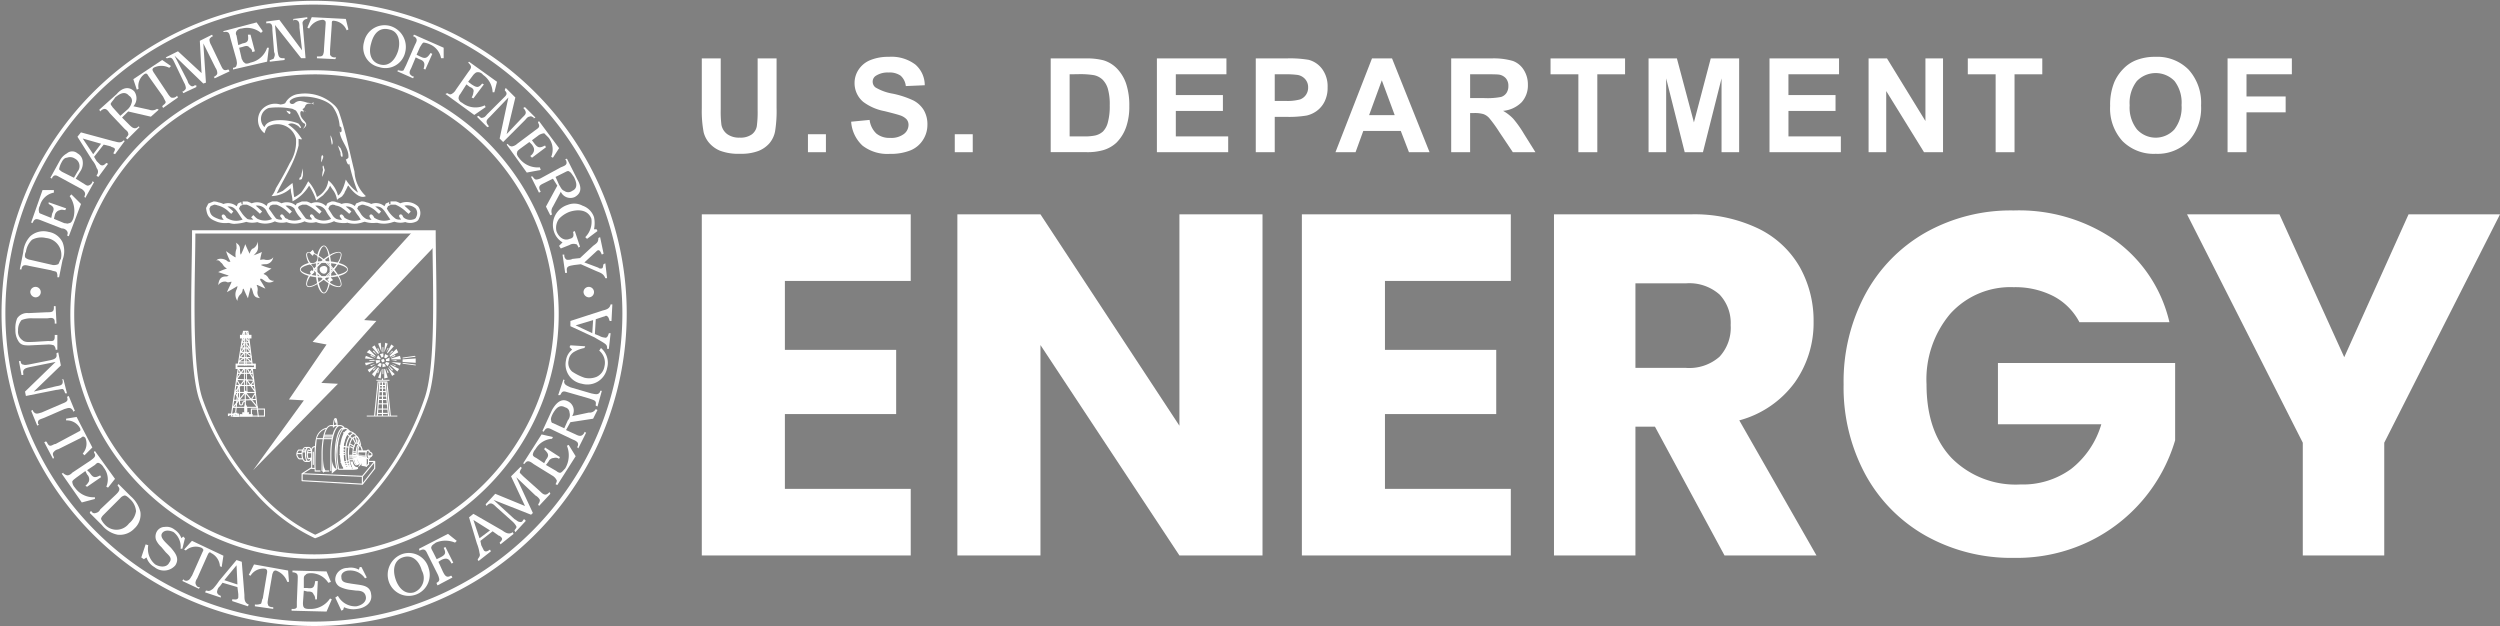
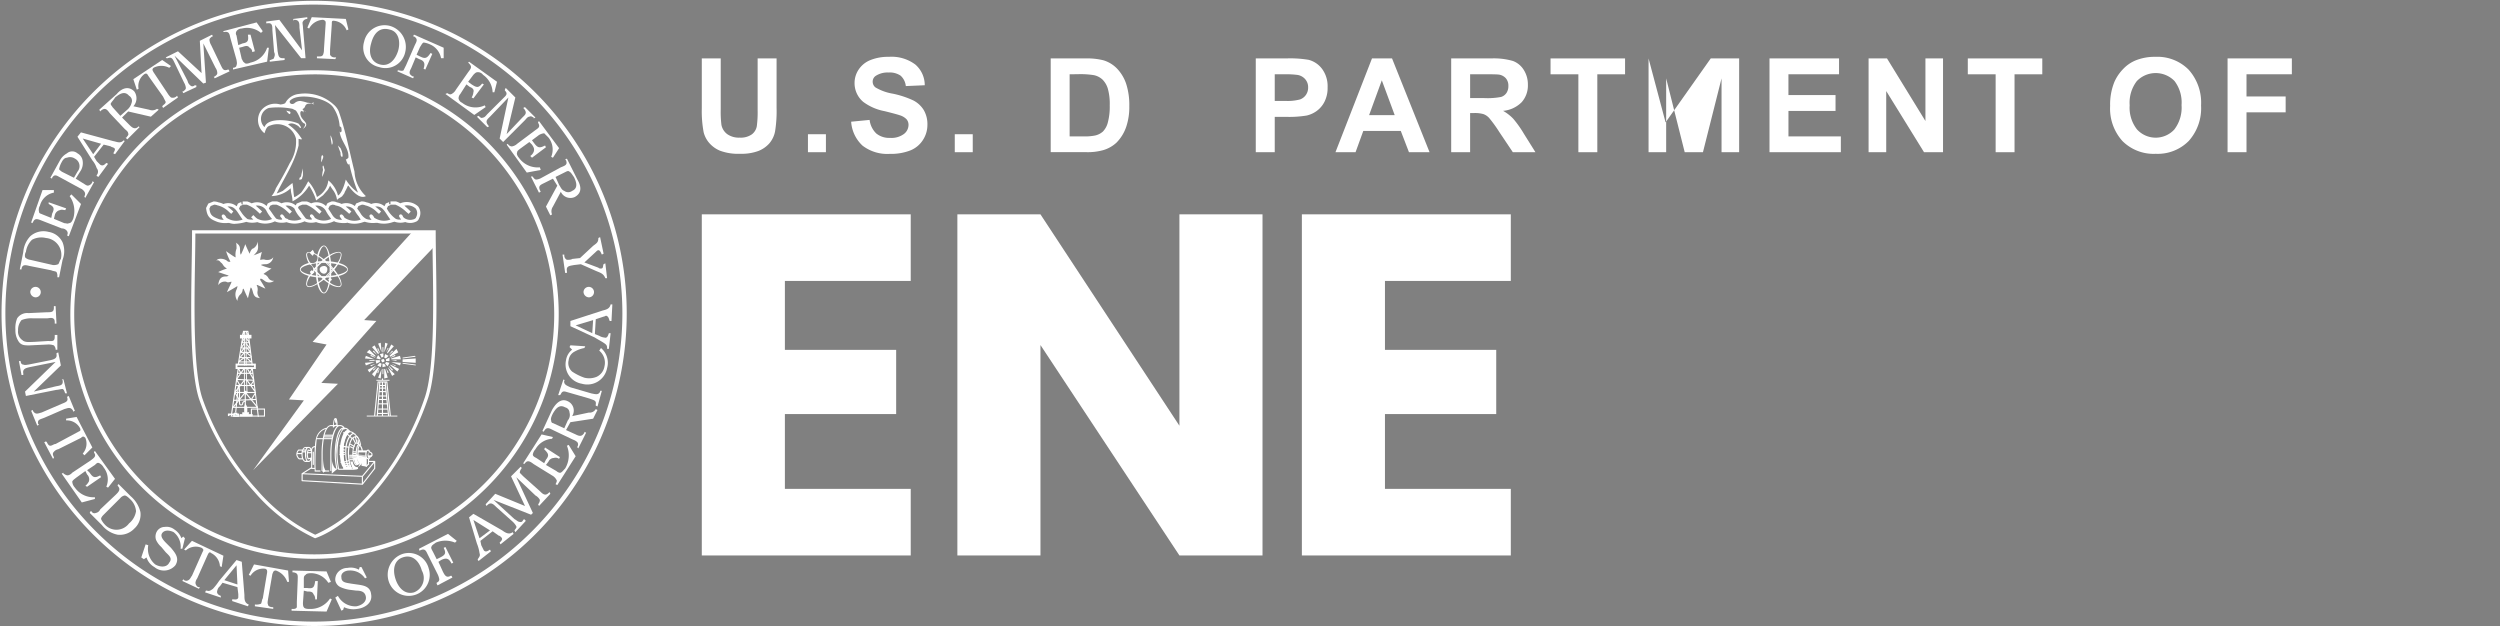
<svg xmlns="http://www.w3.org/2000/svg" id="US_department_of_energy_logo" width="268.819" height="67.32" viewBox="0 0 268.819 67.32">
  <rect x="0" y="0" width="268.819" height="67.32" fill="#808080" stroke="none" />
  <defs>
    <clipPath id="clip-path">
      <rect id="Rectangle_2109" data-name="Rectangle 2109" width="67.408" height="67.32" fill="none" />
    </clipPath>
    <clipPath id="clip-path-4">
-       <rect id="Rectangle_2117" data-name="Rectangle 2117" width="193.358" height="37.357" fill="none" />
-     </clipPath>
+       </clipPath>
    <clipPath id="clip-path-5">
      <rect id="Rectangle_2120" data-name="Rectangle 2120" width="170.976" height="10.434" fill="none" />
    </clipPath>
  </defs>
  <g id="Group_20792" data-name="Group 20792" transform="translate(0)">
    <g id="Group_20787" data-name="Group 20787">
      <g id="Group_20786" data-name="Group 20786" clip-path="url(#clip-path)">
        <path id="Path_36739" data-name="Path 36739" d="M671.824,1076.346c.094,0,.188,0,.188.094s-.094.094-.188.094a.094.094,0,1,1,0-.188" transform="translate(-645.45 -1034.237)" fill="#1a3b73" fill-rule="evenodd" />
        <path id="Path_36740" data-name="Path 36740" d="M668.866,1074.1l-.2-.2.2-.2.394.2Z" transform="translate(-642.509 -1031.705)" fill="#fff" />
        <path id="Path_36741" data-name="Path 36741" d="M661.031,1111.247v-.188h-.376v-.187h-.188v-.563l-.188-.375-.094.375v.563H660v.187h-.282v.188Z" transform="translate(-633.905 -1066.509)" fill="#fff" fill-rule="evenodd" />
        <path id="Path_36742" data-name="Path 36742" d="M660.2,1110.449h-1.316a.034.034,0,0,1-.034-.034v-.188a.034.034,0,0,1,.034-.034h.248v-.153a.034.034,0,0,1,.034-.034h.154v-.529a.033.033,0,0,1,0-.008l.094-.376a.034.034,0,0,1,.063-.007l.188.376a.033.033,0,0,1,0,.015v.529h.154a.034.034,0,0,1,.034.034v.153h.342a.034.034,0,0,1,.034.034v.188a.034.034,0,0,1-.034.034m-1.282-.068h1.248v-.12h-.342a.034.034,0,0,1-.034-.034v-.153h-.154a.034.034,0,0,1-.034-.034v-.556l-.144-.287-.071.283v.559a.034.034,0,0,1-.034.034H659.2v.153a.034.034,0,0,1-.034.034h-.248Z" transform="translate(-633.074 -1065.677)" fill="#fff" />
        <path id="Path_36743" data-name="Path 36743" d="M643,1136.416v-.094h.188v.094h.188v.188h-.47v-.188Z" transform="translate(-617.754 -1091.866)" fill="#005944" fill-rule="evenodd" />
        <path id="Path_36744" data-name="Path 36744" d="M641.381,1134.609h-.639v-.358h.094v-.094h.357v.094h.188Zm-.47-.169h.3v-.019h-.188v-.094h-.019v.094h-.094Z" transform="translate(-615.674 -1089.787)" fill="#fff" />
        <path id="Path_36745" data-name="Path 36745" d="M902.336,764.694a.188.188,0,0,1,.376,0,.235.235,0,0,1-.376,0" transform="translate(-867.034 -734.597)" fill="#fff" fill-rule="evenodd" />
-         <path id="Path_36746" data-name="Path 36746" d="M899.011,761.943l-.331-.165.331-.331.331.331Zm-.045-.212.045.022.045-.022-.045-.045Z" transform="translate(-863.521 -731.657)" fill="#fff" />
        <path id="Path_36747" data-name="Path 36747" d="M881.1,733.987c.188,0,.282-.188.282-.375a.249.249,0,0,0-.282-.282c-.188,0-.376.094-.376.282a.4.4,0,0,0,.376.375" transform="translate(-846.267 -704.64)" fill="#fff" fill-rule="evenodd" />
        <path id="Path_36748" data-name="Path 36748" d="M879.02,731.992a.492.492,0,0,1-.461-.46c0-.24.232-.366.461-.366a.33.33,0,0,1,.366.366c0,.229-.126.46-.366.46m0-.657c-.14,0-.291.062-.291.2a.319.319,0,0,0,.291.29c.135,0,.2-.151.2-.29s-.055-.2-.2-.2" transform="translate(-844.188 -702.561)" fill="#fff" />
        <path id="Path_36749" data-name="Path 36749" d="M854.293,745.409c0-.094,0-.094.094-.094s.188,0,.188.094a.2.2,0,0,1-.188.188c-.094,0-.094-.094-.094-.188" transform="translate(-820.871 -716.157)" fill="#fff" fill-rule="evenodd" />
        <path id="Path_36750" data-name="Path 36750" d="M851.832,743.208l-.174-.347.18-.18.348.174Zm.032-.314.014.028.022-.022-.028-.014Z" transform="translate(-818.339 -713.625)" fill="#fff" />
        <path id="Path_36751" data-name="Path 36751" d="M854.293,690.339a.2.2,0,0,1,.188-.188c.094,0,.094.094.094.188s0,.188-.094.188a.2.2,0,0,1-.188-.187" transform="translate(-820.871 -663.151)" fill="#fff" fill-rule="evenodd" />
        <path id="Path_36752" data-name="Path 36752" d="M851.559,687.161l-.331-.33.331-.331.165.331Zm-.091-.33.045.045.022-.045-.022-.045Z" transform="translate(-817.926 -659.643)" fill="#fff" />
        <path id="Path_36753" data-name="Path 36753" d="M614.891,84.068l1.41-.094v.47l-1.41-.094Zm0-.094,1.41-.187-.093-.094-1.316.187Zm0,.564,1.41.187v-.094l-1.41-.187Zm-2.255-.657-.188-.375.376-.094v.375Zm.281.657.188.282-.376.094v-.375Zm.188-.469.376-.188v.375h-.376Zm-.658.093h-.47l.094.376.376-.188Zm.47-.282.094-.375.375.188-.282.281Zm-.47.188-.376-.094.188-.375.282.375Zm.658.281.376.094-.188.375-.282-.282Zm-.47.188-.094.375-.376-.188.282-.281Zm0-.282c-.094-.094,0-.187.094-.187.094-.094.188,0,.188.093.094.094,0,.187-.093.187-.094.095-.188,0-.188-.094m1.034-.375.47-.187-.094-.094-.47.281Zm-1.034-.562-.376-.939.282-.094Zm.188-.564h-.094v.564h.094Zm.093.564.094-1.032.282.094Zm.47.281.471-.375-.094-.094Zm.094.094.752-.751.188.376-.846.469Zm-.376-.375.282-.47h-.094Zm.094.094.47-.939.282.188-.658.751Zm-.752-.094-.188-.47-.094.094.282.469Zm-.564,1.032-.94.375-.094-.281Zm0-.188h-.563v.094h.563Zm0-.093-1.034-.094.094-.281Zm.282-.47-.376-.469-.094.094Zm.094-.094-.658-.751.282-.188.469.845Zm-.282.375-.469-.281-.094.094.47.187Zm0-.094-.94-.469.283-.282.658.657Zm0,.751-.564.187.094.094Zm1.034.563.282.938-.376.094V85.1Zm-.282.563h.094V85.1h-.094Zm-.094-.563-.094,1.032-.282-.094Zm-.47-.282-.47.375.094.094Zm-.094-.094-.751.751-.188-.281Zm.376.282-.282.469.094.094Zm-.094,0-.469.939-.282-.281.658-.751Zm.753,0,.188.564.094-.094Zm.564-1.032.939-.281.094.375H613.67Zm0,.188.563.094v-.094Zm0,.188,1.033.094-.094.281Zm-.282.47.376.469.094-.094-.376-.375Zm-.094.094.752.751-.282.188Zm.376-.375.47.282v-.094Zm-.094.094.94.47-.188.281-.752-.657Zm4.7-12.67-7.518,7.884,1.316.094-5.92,6.663,1.785.094-9.116,9.291,5.451-7.508-1.6-.094,4.041-5.913-1.5-.282,10.713-11.825h2.35Zm-19.829.751c.094-.375.282-.563.376-.563a.911.911,0,0,0,.47-.751c.094.563.094.845-.094,1.126-.376.469-.376.375-.376.375a8.028,8.028,0,0,0,.94-.375,6.762,6.762,0,0,0-.188.844c.188,0,.282-.094.564,0,.658.094.846-.281.846-.281a.884.884,0,0,1-.752.751c-.564,0-.564.094-.564.094a6.334,6.334,0,0,0,1.128.375c-.47.281-.846.563-.846.563,0,.094.188,0,.47.376a.63.63,0,0,0,.658.375.822.822,0,0,1-1.033,0c-.47-.375-.47-.188-.47-.094.47.751.564.939.564.939-.658-.281-.94-.469-.94-.375a1.032,1.032,0,0,1,.094.657.787.787,0,0,0,.282.751c-.282-.094-.563,0-.752-.563-.188-.751-.282-.563-.282-.563l-.282,1.126c-.282-.563-.47-1.032-.47-1.032-.188.094,0,.188-.282.563a1.013,1.013,0,0,0-.376.751,1.215,1.215,0,0,1-.094-1.22.935.935,0,0,0,.094-.375c-.282.188-1.128.657-1.128.657.282-.657.564-1.126.47-1.126-.376.094-.376.094-.564,0a.85.85,0,0,0-.846.375c.094-.751.376-.938.846-.938a.412.412,0,0,0,.282-.094l-1.128-.375a5.122,5.122,0,0,1,.94-.376c-.47-.281-.376-.469-.658-.657-.282-.375-.47-.188-.47-.188.094-.281.752-.281,1.127,0a.333.333,0,0,0,.376.094,6.285,6.285,0,0,1-.47-1.126s1.034.751,1.034.657a1.864,1.864,0,0,1,.095-.938c0-.751-.095-.657-.095-.657.376.282.47.375.47.845s.094.469.094.469a9.718,9.718,0,0,0,.47-1.126c.187.47.469,1.033.469,1.033m10.619-24.118-.188.094a1.63,1.63,0,0,0-1.409-1.032c-.188,0-.188.094-.188.375l-.188,2.721v.563a.516.516,0,0,0,.47.282h.188l-.094.188-1.974-.094V51.5h.188c.188,0,.376,0,.47-.188a1.388,1.388,0,0,0,.094-.563l.188-2.815c0-.188,0-.281-.282-.375a1.787,1.787,0,0,0-1.5.938l-.188-.094.47-1.126,3.666.188Zm6.109,2.44a2.172,2.172,0,0,1-2.82,1.6,2.138,2.138,0,0,1-1.6-2.721,2.25,2.25,0,0,1,2.819-1.689,2.349,2.349,0,0,1,1.6,2.815m-3.665-.938c-.282.938-.094,1.971.939,2.252s1.692-.563,1.974-1.5c.281-1.032,0-2.064-.94-2.252-1.034-.282-1.692.375-1.973,1.5" transform="translate(-571.602 -45.43)" fill="#fff" fill-rule="evenodd" />
        <path id="Path_36754" data-name="Path 36754" d="M1097.105,97.789h-.281a2.012,2.012,0,0,0-1.222-1.5,2.39,2.39,0,0,0-.658-.188c-.188.094-.282.376-.376.469l-.376.845.376.188c.564.281.752.188,1.127-.375l.188.094-.752,1.689-.188-.094c.188-.563.094-.844-.47-1.032l-.376-.188-.469,1.126c-.188.375-.376.657.188.938h.094l-.094.188-1.692-.751.094-.188V99.1c.188,0,.376.094.564,0l.282-.563.94-2.158c.187-.376.375-.657-.094-.938h-.094l.094-.188,3.195,1.408Zm5.45,3.66h-.187a2.4,2.4,0,0,0-1.034-1.877.672.672,0,0,0-.564-.282c-.188,0-.281.094-.469.282l-.564.751.376.282c.564.375.753.375,1.128-.094l.188.094-1.127,1.5-.188-.094a1.327,1.327,0,0,0,.188-.563c.094-.282-.094-.469-.376-.563l-.376-.281-.658,1.032a.719.719,0,0,0-.188.469.623.623,0,0,0,.376.469,2.316,2.316,0,0,0,2.444.282l.094.188-1.222.845-3.1-2.252.188-.094c.188.094.282.188.47.094a1.131,1.131,0,0,0,.469-.469l1.316-1.877c.282-.376.47-.563.094-.938l-.094-.094.094-.094,3.007,2.158Zm-.469,2.628c-.282.282-.563.469-.188.938l.094.094-.188.094-1.127-1.126.188-.094c.187.188.282.282.47.188.188,0,.376-.282.47-.376l1.692-1.689c.281-.282.563-.469.188-.844v-.094l.093-.188,1.034,1.032-.94,3.941,1.691-1.783c.282-.281.564-.469.188-.939l-.094-.094.188-.094,1.128,1.126-.188.094v-.094c-.188-.094-.282-.187-.469-.094-.188,0-.376.282-.47.376L1103.5,106.8l-.376-.375.94-4.411Zm6.767,4.411-.188-.094a2.053,2.053,0,0,0-.282-2.064l-.47-.469a1.34,1.34,0,0,0-.563.188l-.752.563.282.375c.375.469.563.469,1.128.188l.094.188-1.5,1.126-.188-.188a.936.936,0,0,0,.376-.469c.094-.282,0-.469-.188-.751l-.282-.281-1.034.751c-.094.094-.282.188-.282.376-.094.188.094.469.188.563a2.482,2.482,0,0,0,2.255,1.032l.094.281-1.5.282-2.162-3,.094-.094.094.094a.489.489,0,0,0,.376.188,1.075,1.075,0,0,0,.564-.282l1.879-1.408c.375-.282.658-.375.375-.844v-.094l.094-.094,2.162,2.909Zm0,5.256a.882.882,0,0,0-.094.845l-.187.094-.47-.938,1.222-2.252-.47-.751-.94.469c-.375.188-.658.281-.47.751l.094.188-.188.094-.846-1.689.094-.094.094.094c.094.094.188.282.376.282a1.341,1.341,0,0,0,.563-.188l2.068-1.126c.469-.188.751-.282.563-.751l-.094-.094.188-.094,1.128,2.252c.376.657.564,1.408-.282,1.877a1.132,1.132,0,0,1-1.5-.563Zm.658-2.347c.188.282.281.563.564.657a.7.7,0,0,0,.845,0c.658-.282.471-.938.188-1.5-.094-.093-.282-.469-.47-.563-.094-.094-.188-.094-.376,0l-1.128.563Z" transform="translate(-1049.398 -91.529)" fill="#fff" fill-rule="evenodd" />
-         <path id="Path_36755" data-name="Path 36755" d="M1523.07,563.454l-.188-.187a2.321,2.321,0,0,0,.658-1.971c-.376-1.032-1.5-1.032-2.349-.751a2.978,2.978,0,0,0-1.128.751,1.626,1.626,0,0,0-.282,1.314c.188.563.752,1.126,1.41.844.469-.093.469-.375.376-.75l.188-.094.564,1.689-.187.094V564.3c-.094-.094-.094-.282-.283-.282a.826.826,0,0,0-.658.094l-.94.375-.188-.282.376-.375a2.077,2.077,0,0,1-.94-1.22,2.257,2.257,0,0,1,1.5-2.815,1.889,1.889,0,0,1,1.6.094,1.968,1.968,0,0,1,1.221,1.22,3.086,3.086,0,0,1,0,1.314h.282l.094.188Z" transform="translate(-1459.95 -537.768)" fill="#fff" fill-rule="evenodd" />
        <path id="Path_36756" data-name="Path 36756" d="M113.95,186.853c-.47.094-.846.094-.752.657v.188h-.188l-.282-1.971h.188v.094a.516.516,0,0,0,.282.469c.188,0,.47,0,.563-.094l.846-.094,1.41-1.314c.376-.282.564-.375.564-.845l.187-.094.376,1.783-.188.094c-.094-.188-.188-.469-.375-.469-.094,0-.188.094-.282.188l-1.221,1.126,1.5.563a.345.345,0,0,0,.282.094c.282,0,.188-.281.282-.469l.188-.094.188,1.6h-.188c-.188-.469-.47-.563-.94-.751l-1.692-.751Zm-55.541,1.314v-.094a.845.845,0,0,0-.094-.469c-.094-.094-.376-.094-.564-.188l-2.349-.469c-.376-.094-.752-.188-.846.281v.094h-.188l.375-1.877a2.8,2.8,0,0,1,.752-1.689,2.136,2.136,0,0,1,1.974-.469,2.011,2.011,0,0,1,1.5,1.126,2.587,2.587,0,0,1,0,1.877l-.376,1.877h-.188Zm-.47-1.314a1.193,1.193,0,0,0,.564-.094c.094-.094.188-.469.282-.563a1.819,1.819,0,0,0-1.6-2.252,2.123,2.123,0,0,0-1.5.188,2.206,2.206,0,0,0-.658,1.314c-.094.094-.188.563,0,.657a.992.992,0,0,0,.47.188Zm.094-8.071v.282a1.913,1.913,0,0,0-1.5,1.408.823.823,0,0,0-.094.657c0,.188.188.188.376.282l.94.375.094-.469c.282-.563.188-.751-.376-1.032V180.1l1.88.657-.094.188c-.188,0-.376-.094-.564,0a.7.7,0,0,0-.564.563l-.094.375,1.128.469c.188,0,.376.094.47,0,.282,0,.376-.282.47-.469a2.775,2.775,0,0,0-.376-2.44l.188-.188,1.034,1.032-1.316,3.473-.188-.094a.418.418,0,0,0,0-.469.67.67,0,0,0-.564-.282l-2.162-.844c-.47-.188-.752-.282-.94.188l-.094.094-.094-.094,1.222-3.473h1.222Zm3.1-.751c.188.094.376.282.564.282a.624.624,0,0,0,.47-.375v-.094l.188.094-.94,1.689-.094-.094v-.094a.426.426,0,0,0,0-.469.938.938,0,0,0-.47-.375l-2.068-1.126c-.376-.188-.658-.469-.94,0v.093l-.188-.093,1.034-1.877a1.921,1.921,0,0,1,.752-.751.858.858,0,0,1,1.128,0,1.078,1.078,0,0,1,.564.845,1.571,1.571,0,0,1-.282,1.126l-.47.751Zm-.564-1.22a.906.906,0,0,0-.281-1.407.914.914,0,0,0-.846-.094c-.282,0-.47.282-.564.469a2.448,2.448,0,0,0-.282.751c0,.094.188.188.282.281l1.315.657Zm3.854-3.285c.47.094.752.281,1.128-.094l.094.094-1.034,1.408-.188-.094c.094-.188.282-.469.094-.563-.094-.094-.282-.094-.376-.188l-.752-.188-1.034,1.314.282.469.376.375c.282.188.47,0,.658-.188l.188.094-1.034,1.408-.188-.094v-.094a.57.57,0,0,0,0-.751,2.459,2.459,0,0,0-.47-.845l-1.6-2.534.376-.469Zm-1.316.282-1.974-.563,1.128,1.689Zm5.169-3.66a.883.883,0,0,0,.846-.094l.188.094-.846.751-2.443-.563-.658.657.752.751c.282.282.564.563.94.282l.094-.094.094.094-1.316,1.314-.188-.188h.094c.094-.188.282-.282.188-.469,0-.188-.282-.375-.376-.469l-1.6-1.689c-.282-.375-.47-.657-.94-.282l-.094.094-.094-.188,1.88-1.689c.47-.563,1.221-.938,1.88-.282a1.274,1.274,0,0,1-.094,1.6Zm-2.35,0a1.479,1.479,0,0,0,.47-.751.628.628,0,0,0-.282-.751c-.469-.563-1.034-.188-1.5.188-.094.188-.376.469-.47.657,0,.188.094.188.188.375l.846.939Zm4.7-4.692-.188.188a1.8,1.8,0,0,0-1.692,0c-.188.188-.094.282,0,.469l1.5,2.252a2.051,2.051,0,0,0,.376.469.622.622,0,0,0,.564-.094l.094-.094.094.188-1.6,1.126-.094-.188.094-.094c.094-.094.282-.187.282-.376l-.282-.563-1.6-2.252c-.094-.187-.188-.281-.376-.187a1.587,1.587,0,0,0-.658,1.6l-.188.094-.376-1.126,3.1-2.065Z" transform="translate(-52.24 -158.352)" fill="#fff" fill-rule="evenodd" />
        <path id="Path_36757" data-name="Path 36757" d="M459.572,68.217l-3.1-3,1.41,2.722a.8.8,0,0,0,.282.469.31.31,0,0,0,.47,0h.188v.188l-1.41.657-.094-.188h.094c.094-.094.282-.188.282-.375a1.331,1.331,0,0,0-.188-.563l-1.034-2.158c-.188-.375-.282-.657-.752-.469h-.094l-.094-.094,1.316-.657,2.537,2.346-.188-3.472,1.316-.657.094.188h-.094c-.094.094-.282.188-.282.375a1.335,1.335,0,0,0,.188.563l1.034,2.158c.188.375.282.657.752.469h.094l.094.188-1.6.751-.094-.188h.094c.094-.094.282-.188.282-.375a1,1,0,0,0-.188-.563L459.573,63.9l.282,4.223Zm6.391-5.631-.188.188a2.324,2.324,0,0,0-2.068-.469.67.67,0,0,0-.564.282.424.424,0,0,0,0,.469l.188,1.032.47-.188c.564-.094.658-.282.564-.938h.282l.47,1.783-.282.094a.516.516,0,0,0-.282-.469c-.188-.282-.47-.188-.752-.094l-.376.094.282,1.22c.094.094.094.281.282.375.094.188.47.094.658,0a2.37,2.37,0,0,0,1.785-1.6h.188l-.188,1.5-3.665.845v-.188c.188,0,.376-.094.376-.282.094-.188,0-.469,0-.563l-.658-2.346c-.094-.376-.094-.751-.658-.657h-.094v-.094l3.571-.938Z" transform="translate(-437.71 -59.235)" fill="#fff" fill-rule="evenodd" />
        <path id="Path_36758" data-name="Path 36758" d="M70.546,50.92c.094.469.094.751.564.751H71.3v.188l-1.6.188v-.188h.094c.188-.094.376-.094.376-.282a.589.589,0,0,0,0-.563l-.188-2.346c0-.469,0-.845-.564-.751h-.094V47.73l1.41-.188,2.443,3.285-.282-2.44c0-.469,0-.845-.564-.845l-.094.094v-.188l1.5-.188v.188a.517.517,0,0,0-.47.282c-.094.094,0,.375,0,.563l.282,3.378h-.47L70.264,48.1Zm-23.683,32.1h-.188v-.094a.712.712,0,0,0-.188-.376,1.605,1.605,0,0,0-.658-.094l-1.974.094c-.47,0-.846,0-1.128-.375a2.15,2.15,0,0,1-.376-1.313,2.77,2.77,0,0,1,.188-1.22,1.29,1.29,0,0,1,1.222-.563l1.974-.093c.469,0,.752,0,.752-.47v-.188h.188l.094,1.877h-.188v-.094c0-.188,0-.375-.188-.47s-.47,0-.658,0h-1.5a2.774,2.774,0,0,0-1.222.188,1.637,1.637,0,0,0-.376,1.126,1.1,1.1,0,0,0,.47,1.032c.282.282.846.187,1.222.187l1.5-.094c.47,0,.752.094.752-.469v-.188h.282v1.595Zm29.415,24.963-.282.094a2.223,2.223,0,0,0-1.786-1.032c-.188,0-.564,0-.658.187-.188.094-.188.282-.188.47v.938h.376c.658.094.752-.094.846-.751h.282l-.094,1.971h-.188a.793.793,0,0,0-.188-.563c-.094-.282-.376-.282-.658-.282l-.376-.094-.094,1.314c0,.094,0,.375.094.469.094.187.47.187.658.187a2.517,2.517,0,0,0,2.162-1.126l.188.094-.564,1.313-3.759-.094v-.188h.094c.188,0,.376,0,.47-.187v-.563l.094-2.346c0-.469.094-.751-.47-.845h-.094v-.187l3.665.094ZM43.856,84.893c-.376.094-.752.188-.658.657v.187H43.01l-.282-1.5h.188c0,.188.094.375.282.375.188.094.47,0,.564,0l2.349-.469c.376-.094.752-.188.658-.657v-.093l.188-.094.282,1.407L44.326,87.52l2.349-.563c.47-.094.846-.094.752-.657l-.094-.093h.188l.376,1.5h-.188c-.094-.188-.094-.375-.282-.47-.188,0-.47.094-.658.094l-3.289.657-.094-.47,3.289-3.191Zm3.477,3.941c.47-.188.752-.281.564-.751l.188-.094.658,1.595-.188.094v-.094c-.282-.469-.564-.282-.94-.187l-2.162.938c-.47.188-.752.188-.658.657l.094.093-.188.094-.658-1.6.188-.093v.093c.282.469.564.282.94.188Zm2.444,5.537-.188-.187a1.6,1.6,0,0,0,.282-1.689c-.188-.187-.282-.187-.47,0l-2.444,1.22a.8.8,0,0,0-.47.281c-.188.188-.094.375,0,.563v.094l-.094.094-.94-1.784.188-.094.094.094c.094.188.188.375.375.375s.376-.187.564-.187l2.443-1.314c.188-.094.282-.094.188-.375a1.6,1.6,0,0,0-1.5-.844v-.188l1.128-.187,1.692,3.284Zm2.538,3.473-.188-.094a2.052,2.052,0,0,0-.282-2.065,1.132,1.132,0,0,0-.47-.469c-.188-.094-.282,0-.47.187l-.846.563.282.281c.376.563.564.563,1.128.282l.094.188-1.5,1.032-.188-.094a1.65,1.65,0,0,0,.376-.47.73.73,0,0,0-.188-.751l-.188-.375-1.034.751c-.094.094-.282.188-.376.375a1.013,1.013,0,0,0,.282.657A2.435,2.435,0,0,0,50.9,98.876v.187l-1.409.375-2.162-3.1.188-.094v.094c.188.094.282.187.47.187a.8.8,0,0,0,.47-.282l1.974-1.313c.376-.282.658-.469.376-.844V94L50.9,93.9l2.162,3Zm-1.88,2.534h.094a.344.344,0,0,0,.47.188.625.625,0,0,0,.47-.375l1.692-1.6c.282-.282.564-.563.188-.938v-.094l.094-.094,1.316,1.314a3.2,3.2,0,0,1,1.034,1.689,2.038,2.038,0,0,1-.658,1.783,2.142,2.142,0,0,1-1.786.657,2.885,2.885,0,0,1-1.692-1.032l-1.316-1.313Zm1.41.376c-.094.094-.282.282-.282.469a1.953,1.953,0,0,0,.376.563,1.685,1.685,0,0,0,2.631-.094,2.112,2.112,0,0,0,.752-1.314,1.972,1.972,0,0,0-.658-1.314c-.094-.094-.376-.375-.564-.375a.8.8,0,0,0-.47.282Zm8.458,3.66h-.188a2,2,0,0,0-.752-1.783c-.376-.187-.94-.281-1.222.094s.188.844.47,1.126l.47.469c.47.563.94,1.126.47,1.877a1.607,1.607,0,0,1-2.256.188,1.825,1.825,0,0,1-.846-1.032l-.282.187-.282-.187.47-1.408.282.094a2.155,2.155,0,0,0,.752,2.065c.47.282,1.221.375,1.5-.187.376-.47,0-.751-.376-1.126l-.47-.563a2.258,2.258,0,0,1-.564-.751,1.11,1.11,0,0,1,.094-.939.987.987,0,0,1,.846-.469,1.346,1.346,0,0,1,1.034.282,1.873,1.873,0,0,1,.752.938l.188-.187.188.187Zm4.229,1.971-.188-.094a1.706,1.706,0,0,0-.94-1.408c-.188-.188-.282,0-.376.187L61.9,107.6a.991.991,0,0,0-.188.47.585.585,0,0,0,.282.469h.188l-.094.187-1.786-.844.094-.187.094.094a.421.421,0,0,0,.47,0c.188-.094.282-.375.376-.469l1.128-2.534c.094-.188.188-.281-.094-.47a1.6,1.6,0,0,0-1.692.282l-.188-.094.846-.939,3.383,1.6Zm2.444,3c0,.47,0,.845.47,1.032l-.094.188-1.692-.563v-.187c.282,0,.564.094.658-.188v-.375l-.094-.751-1.6-.469-.282.375a.793.793,0,0,0-.282.469c-.094.282.094.469.376.563v.187l-1.692-.563.094-.187h.094c.282.094.376,0,.658-.188a6.576,6.576,0,0,0,.658-.845l1.88-2.252.564.187Zm-.752-1.126-.094-2.065-1.316,1.6Zm5.544-.282H71.58a1.97,1.97,0,0,0-1.222-1.22c-.282,0-.282.187-.376.375l-.47,2.722c0,.094-.094.375,0,.563,0,.188.282.282.47.282h.094v.187l-1.974-.281v-.188H68.2a1.2,1.2,0,0,0,.564-.094c.094-.188.094-.469.188-.563l.47-2.815c0-.187,0-.281-.188-.375a1.588,1.588,0,0,0-1.6.752l-.188-.094.564-1.126,3.665.657Zm8.364-.469-.188.094a1.9,1.9,0,0,0-1.692-.844c-.47,0-.94.282-.845.751,0,.563.563.563,1.033.657l.658.094c.658.094,1.409.188,1.5,1.032.187.939-.658,1.5-1.5,1.595a2.365,2.365,0,0,1-1.41-.187l-.094.282-.188.094-.658-1.408.282-.187A2.112,2.112,0,0,0,79,110.607c.564-.094,1.128-.47,1.034-1.032s-.564-.657-1.034-.657l-.752-.094a3.626,3.626,0,0,1-.94-.281.973.973,0,0,1-.563-.751,1.206,1.206,0,0,1,.375-.939,1.348,1.348,0,0,1,.94-.375,1.792,1.792,0,0,1,1.221.188l.094-.282h.188Zm6.673-.939a2.259,2.259,0,0,1-4.323,1.314,2.358,2.358,0,0,1,1.5-2.909,2.209,2.209,0,0,1,2.82,1.6M83.233,107.7c.282.844.94,1.689,1.974,1.407a1.65,1.65,0,0,0,.846-2.346c-.282-1.032-1.034-1.783-2.068-1.408-.846.282-1.128,1.22-.752,2.347" transform="translate(-40.695 -45.411)" fill="#fff" fill-rule="evenodd" />
        <path id="Path_36759" data-name="Path 36759" d="M129.061,305.9l-.188.188a2.634,2.634,0,0,0-2.068,0c-.094.094-.47.281-.47.469-.094.094.093.375.188.563l.376.75.375-.187c.564-.282.658-.469.376-1.032l.188-.094.846,1.689-.188.094c-.281-.563-.564-.657-1.128-.375l-.282.187.47,1.033c.187.375.375.751.846.469h.094l.094.187-1.6.844-.094-.187V310.4c.187-.094.282-.188.282-.375a1.956,1.956,0,0,0-.188-.563l-1.034-2.065c-.188-.375-.282-.751-.846-.469h-.094v-.188l3.1-1.595Zm4.886-1.126c.376.282.752.469,1.128.187l.094.188-1.409,1.126-.094-.187c.188-.188.376-.376.188-.563-.094-.094-.188-.187-.282-.187l-.658-.47L131.6,305.9l.094.469.281.563c.188.188.376.094.658-.094l.094.187-1.316,1.033-.094-.094v-.094c.188-.281.282-.374.188-.656a4.249,4.249,0,0,0-.281-1.033l-.846-2.815.47-.375Zm-1.316,0-1.785-1.126.658,1.97Zm6.767-10.041-.094.187a2.232,2.232,0,0,0-1.785,1.127,1.071,1.071,0,0,0-.282.563c0,.188.188.282.376.375l.845.563.188-.375c.376-.47.282-.657-.188-1.126l.094-.188,1.6,1.033-.094.188a.622.622,0,0,0-.564-.094.634.634,0,0,0-.563.375l-.282.375,1.128.657a.712.712,0,0,0,.375.187c.188,0,.376-.281.564-.469a2.755,2.755,0,0,0,.188-2.44l.188-.094.752,1.22-1.974,3.1-.188-.094c.094-.188.188-.375.094-.469a1.136,1.136,0,0,0-.47-.469l-1.974-1.22c-.376-.281-.658-.469-.94-.093l-.094.093-.094-.093,1.974-3.1Zm3.853-2.628a.764.764,0,0,0,.752-.375l.188.094-.47.938-2.443.375-.47.845,1.034.469c.376.188.658.282.94-.187v-.094l.187.094-.845,1.689-.094-.094v-.094a.418.418,0,0,0,0-.47,1.255,1.255,0,0,0-.47-.281l-2.162-1.032c-.376-.188-.658-.375-.94.094l-.094.094-.094-.094,1.033-2.252c.376-.657.94-1.314,1.692-.939a1.1,1.1,0,0,1,.47,1.6Zm-2.256.844a.9.9,0,0,0,.188-.844.6.6,0,0,0-.47-.563c-.658-.375-1.034.188-1.316.657-.094.187-.282.563-.188.751,0,.187.094.282.188.282l1.222.563Zm.094-3c-.376-.094-.658-.281-.846.187l-.094.094h-.187l.563-1.689.188.094h-.094c-.094.469.282.563.658.751l2.255.657c.47.093.752.187.94-.188v-.094h.188l-.469,1.689L144,291.35v-.094c.094-.469-.188-.469-.658-.657Zm1.786-4.974-.094.187a3.393,3.393,0,0,0-1.034.375,1.188,1.188,0,0,0-.658.939,1.228,1.228,0,0,0,.375,1.22,5.735,5.735,0,0,0,1.316.657,2.122,2.122,0,0,0,1.316-.094,1.5,1.5,0,0,0,.846-1.126,1.675,1.675,0,0,0-.564-1.689l.188-.282a2.071,2.071,0,0,1,.658,2.158A2.159,2.159,0,0,1,142.5,289a2.1,2.1,0,0,1-1.692-2.534,1.744,1.744,0,0,1,.658-1.126l-.281-.282.094-.188Zm1.88-3.848c.376-.094.752-.188.846-.657h.188l-.094,1.783h-.188c-.094-.187-.094-.469-.375-.563-.094,0-.188.094-.282.094l-.846.282-.094,1.595.47.188a1.338,1.338,0,0,0,.564.187c.282.094.375-.187.47-.469h.188l-.188,1.689h-.188v-.094c0-.282-.094-.375-.376-.563s-.658-.375-.94-.563l-2.631-1.22v-.563Zm-1.034,1.032-1.88.563,1.786.845Zm-6.672,20.928-4.041-1.595,2.256,2.064c.187.094.375.282.47.282.282.094.375,0,.47-.187l.094-.094.188.188-1.128,1.22-.094-.187c.094-.188.281-.282.187-.469a2.058,2.058,0,0,0-.375-.47l-1.786-1.595c-.282-.282-.563-.563-.94-.188l-.094.094-.094-.188,1.034-1.126,3.2,1.314-1.5-3.191,1.034-1.032.094.094v.093a.719.719,0,0,0-.188.469l.376.376,1.785,1.595c.282.282.564.563.94.188l.093-.094.094.188-1.222,1.314-.094-.188a.713.713,0,0,0,.188-.469,1.131,1.131,0,0,0-.47-.47l-2.068-1.97,1.786,3.848ZM83.2,279.151a.564.564,0,1,1,.564.563.606.606,0,0,1-.564-.563m59.489,0a.564.564,0,1,1,.564.563.606.606,0,0,1-.564-.563m-26.5-9.854a2.3,2.3,0,0,0-.375-1.032,5.717,5.717,0,0,1-.376-.563c-.281.563-.188.375-.752,1.032l-.752.563a3.862,3.862,0,0,0-.282-.751,6.822,6.822,0,0,0-.47-.845,4.458,4.458,0,0,1-1.786,1.689c0-.563-.188-.845-.188-1.408a3.173,3.173,0,0,1-2.068.845,2.46,2.46,0,0,0,.47-.845q.805-1.33,1.5-2.721a4.239,4.239,0,0,0,.658-2.628,2.07,2.07,0,0,0-2.726-1.408c-.376.094-.47.281-.658.845a1.791,1.791,0,0,1-.376-2.44,1.928,1.928,0,0,1,2.068-.657c.188,0,.564-.094.564-.188a1.852,1.852,0,0,1,1.41-.938,4.548,4.548,0,0,1,3.759,1.126,1.96,1.96,0,0,1,.563.751c.752,2.158,1.128,4.223,1.692,6.475a3.848,3.848,0,0,0,1.222,2.628c-.658.375-1.5-.563-1.88-1.126-.094,0-.094.188-.376.657-.094.282-.094.188-.281.469-.188.187-.564.281-.564.468m-4.793-9.854a7.848,7.848,0,0,0-2.537-.094,1.235,1.235,0,0,0-.47,2.064c.376-1.126,2.913-.751,3.665-.376.47.563.188.563,0,.282-.282-.188-.752-.469-1.128-.188a4.376,4.376,0,0,1,1.316,1.314c.47.563-.282.094-.188.282v.657c-.47,1.971-1.5,3.378-2.35,5.161a5.584,5.584,0,0,0,.658-.281c.564-.469.564-.469,1.034-.845.094.469.094,1.126.188,1.5,0,.094.564-.282.752-.469a8.375,8.375,0,0,0,.752-1.22,4.184,4.184,0,0,1,.94,1.689,2.258,2.258,0,0,0,1.222-1.783,3.1,3.1,0,0,1,1.034,1.6c0,.094.47-.188.846-1.689a4.707,4.707,0,0,0,1.315,1.408,19.552,19.552,0,0,1-.94-3.1l-.094.094c-.188-.188-.188-.375-.282-.563.094,0,.188-.094.282-.188.094-1.032-.846-1.783-.94-2.815l.094.094c.188-.094.094-.281.094-.469,0-.094-.188-.188-.188-.188a4.087,4.087,0,0,0-.658-1.971c-.658-1.126-3.948-1.689-4.7-.751-.094.282.282.469.564.188a.929.929,0,0,1,.564-.188,4.273,4.273,0,0,1,.752.188,1.642,1.642,0,0,1,.47.094c.282-.094.282-.188.094-.094l.188.188c-.282-.094-.752-.188-.94.094-.094.188-.094.282-.282.375s.376.282.282.282-.094-.094-.188-.094c-.188,0,.094.188,0,.188-.188-.188-.376-.188-.376.094,0,.845,1.222,1.032.282,1.689,0,0,.376-.469.188-.563-.47-.188-.47-.751-.94-1.408Z" transform="translate(-79.944 -247.74)" fill="#fff" fill-rule="evenodd" />
        <path id="Path_36760" data-name="Path 36760" d="M787.4,304.03a2.13,2.13,0,0,1-.376-.094c.094.188.282.375.376.375a.175.175,0,0,0,0-.281m3.478,4.692a.412.412,0,0,0-.094.282c0,.469-.094.657.094.282.094-.282.094-.188.094-.282a.205.205,0,0,0-.094-.282m-2.067,1.408c0,.094-.188.657-.188.845-.094.188-.188.188-.188.188v.188c0,.094.094,0,.094,0,.094,0,.094,0,.188-.094,0-.094.094-.281.094-.375Zm3.759-2.44s.188.563.281.751c0,.188,0,.469.188.469.094-.094,0-.563-.188-.938Zm-1.692,3.378a3.17,3.17,0,0,0,.282-.751c-.094-.187-.094-.469-.188-.469-.094.094,0,.375,0,.469a3.028,3.028,0,0,0-.094.751m.939-4.035s-.094-.563,0-.375c.282.657.188.939.094.939Zm4.511,33.972h-.47v-.281a.47.47,0,0,0,0,.563.467.467,0,0,0,.282-.094Zm-2.443-2.534c-.094-.094-.188-.187-.282-.187-.47,0-.846,1.313-.846,2.44.093,1.032.188,1.689.658,1.689.094.094.094,0,.188,0,0,0-.47-.281-.47-2.064,0,0,.093-1.5.751-1.878m1.034,3.379c-.094.094-.188.187-.282.187-.188,0-.282-.375-.376-.751h.376a.8.8,0,0,0,.187.563h.094Zm.751.375-.563-.094v-.845h.563Zm-4.7-1.032a5.541,5.541,0,0,0,.094,1.032,3.855,3.855,0,0,0,.188.469l-.282.187Zm.94.094a1.917,1.917,0,0,0,.188.845c.188.469.47.281.47.281l-.658.563v-1.689Z" transform="translate(-756.237 -292.045)" fill="#fff" fill-rule="evenodd" />
        <path id="Path_36761" data-name="Path 36761" d="M980.327,1249.159h-.94l.188.281h.282v.188c-.094,0-.094.375-.282.375-.094,0-.188-.188-.282-.375a3.3,3.3,0,0,0-.094-.563Z" transform="translate(-940.89 -1200.198)" fill="#fff" fill-rule="evenodd" />
        <path id="Path_36762" data-name="Path 36762" d="M963.717,1258.662a1.212,1.212,0,0,1-.094.657l-.282.282a.374.374,0,0,1-.47-.094.734.734,0,0,1-.188-.47H962.4l.282.845h.47Z" transform="translate(-924.75 -1209.42)" fill="#fff" fill-rule="evenodd" />
      </g>
    </g>
    <g id="Group_20789" data-name="Group 20789">
      <g id="Group_20788" data-name="Group 20788" clip-path="url(#clip-path)">
        <path id="Path_36763" data-name="Path 36763" d="M33.953,67.716a33.612,33.612,0,1,1,13.13-2.639,33.491,33.491,0,0,1-13.13,2.639M33.953.9A33.172,33.172,0,1,0,67.172,34.069,33.233,33.233,0,0,0,33.953.9m0,59.593a26.266,26.266,0,1,1,24.3-36.539A26.3,26.3,0,0,1,44.233,58.427a26.349,26.349,0,0,1-10.28,2.063m0-52.086A25.806,25.806,0,1,0,59.842,34.163,25.853,25.853,0,0,0,33.953,8.4" transform="translate(-0.249 -0.405)" fill="#fff" />
      </g>
    </g>
    <g id="Group_20791" data-name="Group 20791">
      <g id="Group_20790" data-name="Group 20790" clip-path="url(#clip-path)">
        <path id="Path_36764" data-name="Path 36764" d="M569.486,556.239a1.808,1.808,0,0,1-.6-.1h-.16a2.74,2.74,0,0,1-1.1-.108c-.774-.291-1.125-.518-1.229-1.451l-.006-.05.24-.478.56-.223h.032a1.362,1.362,0,0,1,.52.1,1.783,1.783,0,0,1,.512.176,1.408,1.408,0,0,1,1.423.242l.089-.178c0-.113.11-.157.306-.235.057-.023.143-.057.164-.069a.161.161,0,0,0-.071.151h.057l-.034.069a.164.164,0,0,0,.136.082v-.339h.5l.026.009a2.859,2.859,0,0,1,.444.191l.023-.006a1.5,1.5,0,0,1,1.576.293l.073-.145c.006-.12.11-.165.3-.246.218-.1.227-.1.262-.1h.5l.026.009a2.864,2.864,0,0,1,.444.191l.023-.006a1.513,1.513,0,0,1,1.511.234l.1-.2.56-.224h.53l.026.009a2.452,2.452,0,0,1,.434.193l.033-.009a1.478,1.478,0,0,1,1.57.3l.078-.155a.179.179,0,0,1,.05-.111.77.77,0,0,1,.262-.142c.182-.079.226-.1.272-.088a1.021,1.021,0,0,1,.51.1,2.009,2.009,0,0,1,.508.17,1.483,1.483,0,0,1,1.419.228l.14-.278.56-.223h.032a1.36,1.36,0,0,1,.519.1,1.776,1.776,0,0,1,.512.176,1.408,1.408,0,0,1,1.423.242l.147-.295.06-.024a3.56,3.56,0,0,0,.343-.152.16.16,0,0,0-.053.174.163.163,0,0,0,.15.117v-.339h.591l.026.009a2.446,2.446,0,0,1,.434.193l.033-.009a1.814,1.814,0,0,1,1.887.345,1.176,1.176,0,0,1,.108,1.269.569.569,0,0,1-.369.388,1.457,1.457,0,0,1-1.122.024,1.872,1.872,0,0,1-1.086-.014.488.488,0,0,1-.062-.024l-.184.046a2.835,2.835,0,0,1-1.652.082h-.2a2.8,2.8,0,0,1-1.094-.1.5.5,0,0,1-.062-.024l-.185.046a2.7,2.7,0,0,1-1.747.047l-.014.035a3.068,3.068,0,0,1-1.188-.1.662.662,0,0,1-.178-.089,2.335,2.335,0,0,1-1.938.1,1.862,1.862,0,0,1-1.08-.015.657.657,0,0,1-.146-.069,2.5,2.5,0,0,1-1.949.093,2.009,2.009,0,0,1-1.1-.024.619.619,0,0,1-.144-.067,2.357,2.357,0,0,1-1.9.086,2.257,2.257,0,0,1-1.143-.017l-.03-.012-.063.016a4.9,4.9,0,0,1-1.161.194m14.974-.658a1.864,1.864,0,0,0,1.735.2c-.135-.181-.251-.357-.356-.516-.387-.586-.625-.948-1.277-.886a7.031,7.031,0,0,1,.633.537l-.225.253-.213-.179a2.577,2.577,0,0,0-1.21-.722l-.025,0-.023-.012a.984.984,0,0,0-.362-.076l-.379.151-.132.263.005.013a6.074,6.074,0,0,1,.412.6l.011.018a1.65,1.65,0,0,0,.562.5l.018,0,.017.008a1.352,1.352,0,0,0,.524.073.894.894,0,0,1-.222-.342.178.178,0,0,1,.306-.17.8.8,0,0,1,.2.29m-3.195,0a1.873,1.873,0,0,0,1.748.2c-.082-.121-.157-.239-.23-.354a3.6,3.6,0,0,1-.428-.626,1.032,1.032,0,0,0-.964-.42,5.479,5.479,0,0,1,.612.541l-.237.242a6.706,6.706,0,0,0-.855-.691,1.73,1.73,0,0,0-.559-.2l-.072-.012-.016-.029a.808.808,0,0,0-.322-.05c-.068.027-.2.082-.268.116l-.151.3a.564.564,0,0,0,.021.055c.1.143.2.3.3.459.052.082.1.165.159.249a1.111,1.111,0,0,0,.414.362l.018,0,.017.008a1.394,1.394,0,0,0,.547.073l-.009-.009-.005-.011c-.018-.024-.059-.079-.1-.135-.114-.157-.2-.271-.074-.378a.174.174,0,0,1,.25.022.818.818,0,0,1,.2.289m-12.685.005a1.852,1.852,0,0,0,1.732.193c-.135-.181-.25-.356-.355-.516l-.086-.13-.06-.089c-.31-.455-.564-.721-1.131-.667a7,7,0,0,1,.634.537l-.225.253-.211-.178a2.583,2.583,0,0,0-1.212-.724l-.025,0-.023-.011a.982.982,0,0,0-.363-.076l-.379.151-.137.272c.087.7.291.854,1.013,1.125l.016.007a1.352,1.352,0,0,0,.524.073.892.892,0,0,1-.223-.343.178.178,0,0,1,.306-.169.815.815,0,0,1,.2.294m6.607.179a1.959,1.959,0,0,0,1.477-.048,3.166,3.166,0,0,1-.772-1.111,1.059,1.059,0,0,0-.961-.317q.191.165.377.337.148.133.306.291l-.238.241q-.145-.142-.3-.281a3.251,3.251,0,0,0-1.118-.7h-.41c-.079.032-.2.084-.268.117l-.15.3c.111.139.217.292.329.453.136.2.277.4.446.608a.366.366,0,0,0,.122.066l.018,0,.017.008a1.008,1.008,0,0,0,.506.045v-.041c-.019-.038-.033-.065-.044-.086s-.058-.074-.11-.131a.171.171,0,1,1,.255-.225.707.707,0,0,1,.14.173.647.647,0,0,1,.075.127c.037.026.074.05.11.073a.692.692,0,0,1,.195.066Zm3.1-.048a1.784,1.784,0,0,0,1.546-.014c-.036-.053-.071-.106-.105-.158-.051-.063-.1-.127-.143-.187a4.145,4.145,0,0,1-.324-.527,1.1,1.1,0,0,0-1.135-.542c.233.2.461.411.682.626l-.227.251c-.09-.075-.175-.148-.257-.217a3.719,3.719,0,0,0-1.166-.776h-.41l-.38.152-.1.193c.132.157.257.336.388.525s.281.4.454.617a.382.382,0,0,0,.114.057l.018,0,.017.008a.985.985,0,0,0,.506.042v-.038c-.019-.038-.033-.065-.044-.086s-.059-.074-.11-.131a.171.171,0,1,1,.255-.225.706.706,0,0,1,.14.173.652.652,0,0,1,.075.127q.069.049.137.089a.314.314,0,0,1,.066.037m-6.291.018a1.816,1.816,0,0,0,1.491-.017,3.684,3.684,0,0,1-.293-.36,3.827,3.827,0,0,1-.354-.591,1.114,1.114,0,0,0-1.106-.478q.19.165.376.337.148.133.306.291l-.238.241q-.146-.142-.3-.281a3.253,3.253,0,0,0-1.117-.7h-.379a2,2,0,0,1-.189.082l-.117.047-.143.286a1.351,1.351,0,0,0,.12.219c.039.057.079.115.118.175a2.87,2.87,0,0,0,.671.739,1.463,1.463,0,0,0,.63.05l-.24-.239.239-.24.277.277a1.436,1.436,0,0,0,.187.136l.055.025Zm15.642-.167a1.1,1.1,0,0,0,1,.205.549.549,0,0,0,.317-.18v-.031l.015-.033a.851.851,0,0,0-.046-.937,1.325,1.325,0,0,0-1.21-.3c.234.2.463.413.683.628l-.227.251-.26-.219a3.7,3.7,0,0,0-1.163-.774h-.459a2.173,2.173,0,0,1-.331.152l-.131.263a3.075,3.075,0,0,0,.99,1.129l.018,0,.017.008a1,1,0,0,0,.516.041.729.729,0,0,1-.093-.12l-.026-.036c-.076-.109-.163-.232-.054-.341a.178.178,0,0,1,.265.018.34.34,0,0,1,.1.161.116.116,0,0,0,.007.018,1.158,1.158,0,0,0,.08.1" transform="translate(-544.232 -532.165)" fill="#fff" />
        <path id="Path_36765" data-name="Path 36765" d="M538.882,665.942l-.062-.024a19.436,19.436,0,0,1-6.47-4.962,28.96,28.96,0,0,1-5.946-9.975c-.988-3.037-.884-9.462-.8-14.625.02-1.228.039-2.387.039-3.357v-.178h26.2V633c0,.93.017,2.034.036,3.2.077,4.943.183,11.713-.891,14.78-2.685,7.859-8.209,13.562-12.043,14.937ZM526,633.177c0,.935-.02,2.03-.039,3.185-.079,4.865-.187,11.528.782,14.506a28.6,28.6,0,0,0,5.871,9.848,19.25,19.25,0,0,0,6.273,4.845,16.739,16.739,0,0,0,6.182-4.841,30.2,30.2,0,0,0,5.582-9.854c1.054-3.009.949-9.742.872-14.658-.017-1.1-.033-2.138-.035-3.032Z" transform="translate(-504.993 -608.063)" fill="#fff" />
        <rect id="Rectangle_2111" data-name="Rectangle 2111" width="1.41" height="0.095" transform="translate(40.47 40.842)" fill="#fff" />
        <path id="Path_36766" data-name="Path 36766" d="M1029.829,1044.4l-.371-3.607h-.068l.369,3.595-.118.012-.37-3.607h-.17v3.6h-.118v-3.6h-.168l-.277,3.605-.118-.009.277-3.6h-.071l-.371,3.607-.118-.012.381-3.714h1.047l.381,3.714Zm-.727-3.854h-.118v-.188h.118Z" transform="translate(-987.915 -999.661)" fill="#fff" />
        <rect id="Rectangle_2112" data-name="Rectangle 2112" width="3.29" height="0.095" transform="translate(39.436 44.69)" fill="#fff" />
        <path id="Path_36767" data-name="Path 36767" d="M687.993,1061.162h-1.128v-.119h1.128Zm0-.469h-1.034v-.119h1.034Zm-15.259-.529h-.119v-1.313h.119Zm15.259-.034h-1.034v-.119h1.034Zm-.094-.469h-.94v-.119h.94Zm0-.375h-.846v-.119h.846Zm-.094-.47h-.753v-.119h.753Zm0-.376h-.753v-.118h.753Zm0-.281h-.658v-.119h.658Z" transform="translate(-646.301 -1016.647)" fill="#fff" />
        <path id="Path_36768" data-name="Path 36768" d="M641.67,1078.952h-2.631a.059.059,0,0,1-.046-.1l1.316-1.6a.06.06,0,0,1,.092,0l1.315,1.6a.059.059,0,0,1-.046.1m-2.506-.119h2.38l-1.19-1.443Z" transform="translate(-613.98 -1035.094)" fill="#fff" />
        <path id="Path_36769" data-name="Path 36769" d="M636.867,918.581l-.005-.042h-2.918l.762-5.23.058.009h0v-.059h1.5v.059l.059-.007.156,1.249.025.043-.018.01.006.045.01.007-.008.012.146,1.168.048.067-.036.026,0,.017.036.023-.028.044.206,1.648h.771v.87h-.662l0,.027Zm.1-.16h.558v-.632h-.637Zm-.733,0h.613l-.079-.632h-.534Zm-2.152,0h2.034v-.751h.638l-.114-.913-2.328.093Zm.337-2.315-.091.623.469-.019Zm.077-.1.413.66-.07.044,1.29-.052.408-.653Zm2.071.176-.294.471.352-.014Zm-2.056-.295h2.018l-.452-.632h-1.068Zm.032-.632-.072.49.386-.49Zm1.679,0,.277.387-.049-.387Zm-.031-.119h.244l-.039-.308Zm-1.09,0h.89l-.335-.469.019-.014-.243-.012.036.028Zm-.541,0h.29l-.231-.4Zm.122-.532.29.506.372-.473Zm1.115.055.3.413.257-.385Zm-1.141-.176,1.7.084-.358-.626h-1.258Zm1.474-.542.2.351-.044-.351Zm-.047-.119h.189l-.038-.3Zm-1,0h.841l-.255-.445h-.81Zm-.332,0h.2l-.154-.308Zm1.055-.445.195.341.171-.341Zm.4-.334-.04-.323H634.86l-.037.232-.117-.019.047-.289-.023-.032.031-.022.415-2.567.117.019-.08.495h.65l-.3-.373.093-.074.216.271-.04-.32.118-.015.064.512.017.022-.013.011.308,2.458Zm-1.26-.442h1.06l-.421-.35h-.147Zm.825-.35.375.312-.109-.874h-.993v-.059l-.008-.007-.082.51h1.125v.119Zm-.822-.1-.055.342.34-.242h-.285Zm.218-.582h.855l-.044-.351h-.53Zm.024-.914-.14.869.246-.307h-.159V911.1h.825l-.055-.444Zm.64-.8-.084-.422h-.373l-.084.422-.116-.023.1-.517h.567l.1.517Z" transform="translate(-609.143 -873.742)" fill="#fff" />
        <path id="Path_36770" data-name="Path 36770" d="M670.533,917.5h-.1v-2.722h.1Zm.18-.092-.094-2.722.1,0,.094,2.722Zm.008-2.911h-.1v-3h.1Zm-.188,0h-.1v-3h.1Zm.188-3.19h-.1v-.47h.1Zm-.188,0h-.1v-.47h.1Z" transform="translate(-644.202 -875.2)" fill="#fff" />
        <rect id="Rectangle_2113" data-name="Rectangle 2113" width="1.485" height="0.119" transform="translate(25.385 40.762) rotate(-55.269)" fill="#fff" />
        <path id="Path_36771" data-name="Path 36771" d="M649.685,999.971h-2.177v-.578h2.177Zm-1.974-.2h1.771V999.6h-1.771Z" transform="translate(-622.176 -960.293)" fill="#fff" />
        <path id="Path_36772" data-name="Path 36772" d="M658.641,967.9l-.091-.076.47-.563.091.076Zm1.138-.086-.564-.469.076-.091.564.469Z" transform="translate(-632.786 -929.412)" fill="#fff" />
        <rect id="Rectangle_2114" data-name="Rectangle 2114" width="1.237" height="0.39" transform="translate(25.802 36.002)" fill="#fff" />
        <path id="Path_36773" data-name="Path 36773" d="M646.312,937.258l-.118-.012.287-2.869h.054a.123.123,0,0,1,.089.039c.114.117.112.5.1,1.113a3.11,3.11,0,0,0,.031.825.2.2,0,0,0,.16.006c.035-.025.035-.094.035-.14v-.014l.006-.013a.392.392,0,0,1,.335-.221v.119a.273.273,0,0,0-.223.143.262.262,0,0,1-.084.221.3.3,0,0,1-.276.008l-.008,0c-.108-.054-.112-.3-.1-.934.007-.249.013-.507,0-.707a1.454,1.454,0,0,0-.026-.219Zm1.493-6.444-.376-.47.093-.074.376.47Zm-.941-.47-.093-.074.376-.469.093.074Zm.847,0-.376-.469.093-.074.376.469Zm-.749-.569-.1-.061.282-.47.1.061Z" transform="translate(-620.913 -892.891)" fill="#fff" />
        <path id="Path_36774" data-name="Path 36774" d="M626.5,1136.826h-.169v-.273h.649v.169H626.5Z" transform="translate(-601.824 -1092.088)" fill="#fff" />
        <path id="Path_36775" data-name="Path 36775" d="M666.133,910.582l-.188-.375.106-.053.188.375Zm-.458,0-.106-.053.188-.375.106.053Z" transform="translate(-639.53 -874.547)" fill="#fff" />
        <path id="Path_36776" data-name="Path 36776" d="M826.965,679.82c-.292,0-.547-.389-.708-1-.5.294-.924.421-1.108.239h0a.391.391,0,0,1-.092-.3,1.977,1.977,0,0,1,.277-.825c-.582-.161-.949-.409-.949-.692s.366-.531.948-.692a1.97,1.97,0,0,1-.277-.824.39.39,0,0,1,.092-.3h.013a.278.278,0,0,1,.107-.057,1.517,1.517,0,0,1,.989.307c.161-.613.416-1,.708-1h0a.245.245,0,0,1,.091.018c.214.084.405.457.534.992a1.906,1.906,0,0,1,.937-.328.332.332,0,0,1,.25.08l0,0h0l0,0a.314.314,0,0,1,.082.211c0,.012,0,.024,0,.037a1.97,1.97,0,0,1-.3.861c.6.161.983.413.983.7,0,.247-.273.474-.77.639-.068.023-.139.044-.214.064a1.969,1.969,0,0,1,.3.861c0,.013,0,.025,0,.037a.314.314,0,0,1-.084.214h0l0,0a.33.33,0,0,1-.251.079,1.9,1.9,0,0,1-.937-.328c-.146.609-.374,1.008-.624,1.009h0Zm-.555-1.095c.142.617.358,1.01.555,1.01h0c.183,0,.375-.364.495-1.005a5.763,5.763,0,0,1-.518-.377c-.18.138-.359.264-.532.373m-1.2.272a.256.256,0,0,0,.192.059,1.846,1.846,0,0,0,.829-.348,5.547,5.547,0,0,1-.107-.625,5.468,5.468,0,0,1-.641-.11c-.041.066-.078.13-.113.194-.205.378-.27.665-.184.8a.167.167,0,0,0,.023.029h0m2.413-.327a2,2,0,0,0,.919.386.35.35,0,0,0,.181-.061.241.241,0,0,0,.058-.156c0-.011,0-.022,0-.034a1.839,1.839,0,0,0-.348-.827,5.7,5.7,0,0,1-.719.116c-.023.2-.053.4-.091.576m-1.412-.577a5.553,5.553,0,0,0,.095.566h0c-.036-.175-.066-.364-.089-.564h-.007m.095.009c.021.178.048.346.079.5.141-.1.288-.216.44-.349q-.074-.063-.148-.129c-.127,0-.251-.013-.371-.023m.759.156c.146.12.288.227.423.32q.035-.217.057-.469-.156.012-.318.017-.081.067-.162.132m-.152-.128.026.022.024-.022h-.05m.175,0-.014.014.017-.014h0m-.273-.086h.239l.009-.009c-.086,0-.173,0-.258,0l.01.009m.372-.01-.009.009h.018l.011-.009h-.02m.157-.006-.011.009q.111-.005.219-.014v-.008q-.1.008-.209.013m-1.048-.012c.092.008.187.015.283.02l-.01-.009q-.139-.007-.274-.019v.008m1.34-.008v.008h0v-.008h0m.088-.008v.008a5.609,5.609,0,0,0,.66-.105h0a6.316,6.316,0,0,1-.659.1m-1.523.007h.007s0,0,0-.007H826.2v.008m-.671-.108a5.6,5.6,0,0,0,.585.1v-.007c-.207-.023-.4-.054-.583-.092h0m1.178.049c.145,0,.3.006.443,0q.126-.126.254-.265l0,0q.088-.08.171-.16c0-.09,0-.183,0-.278s0-.188,0-.278q-.083-.08-.171-.16l0,0q-.127-.14-.254-.266c-.146,0-.3,0-.442,0q-.137.126-.276.265-.087.087-.171.176,0,.13,0,.263t0,.263q.083.089.171.176.139.139.276.265m.758-.2c-.063.069-.127.137-.192.2l.037,0q.095-.082.19-.169l.07-.071c0-.021,0-.041,0-.062l-.109.1m.1.089,0,.005-.112.1.111-.008c0-.032,0-.064.006-.1m-1.279.09.186.015-.1-.1-.1-.092c0,.06.009.119.014.177m1.367-.18c0,.06-.007.121-.011.18h0c.005-.061.01-.123.014-.186l-.006.006m.1-.1c0,.093-.011.185-.019.275.213-.022.413-.053.6-.09a5.621,5.621,0,0,0-.352-.442c-.072.087-.147.173-.225.257m-1.558.274h.008c-.007-.084-.013-.17-.018-.257l-.009-.009q.007.135.019.265m-.609-.093c.162.033.337.062.523.084q-.015-.169-.022-.346c-.058-.061-.114-.122-.168-.183-.123.15-.235.3-.333.446m2.5-.575a5.955,5.955,0,0,1,.385.548c.605-.141.989-.354.989-.549s-.384-.407-.989-.548a5.946,5.946,0,0,1-.386.549m-3.616,0c0,.19.368.4.952.54a.571.571,0,0,0,0-1.079c-.584.141-.952.349-.952.54m3.19.315c0,.018,0,.035,0,.053l.008-.008c0-.018,0-.035,0-.053l-.008.008m.1-.1c0,.014,0,.029,0,.043q.084-.094.163-.189l-.01-.012q-.073.079-.151.158m-.093-.413c0,.064,0,.129,0,.193s0,.128,0,.193l.008-.009c0-.061,0-.122,0-.184s0-.124,0-.185l-.008-.009m-1.5.351.009.01c0-.055,0-.111,0-.168s0-.113,0-.169l-.009.01q0,.079,0,.159t0,.158m1.866-.086.054.062-.051-.066,0,0m-.27-.168c0,.032,0,.064,0,.1s0,.064,0,.1l.091-.1-.091-.1m-1.735.1.053.062c0-.02,0-.04,0-.061s0-.042,0-.062l-.053.061m1.941,0,.007.008.006-.008-.006-.008-.007.008m-.209-.22q.078.078.151.158l.01-.011q-.079-.095-.163-.189c0,.014,0,.028,0,.043m.272.149,0,0,.054-.07-.057.066m-2.445-.5c.1.145.21.295.333.446q.08-.092.167-.183c0-.119.012-.234.022-.347-.186.022-.361.05-.522.084m2.166.181q.117.127.225.257c.134-.153.251-.3.352-.443-.183-.037-.383-.068-.6-.09q.012.135.019.275m-.089.08.007.007,0-.052-.007-.008c0,.018,0,.035,0,.053m-.2-.184.109.1c0-.021,0-.041,0-.061l-.071-.073q-.1-.086-.19-.168l-.037,0c.065.066.129.134.192.2m-1.274-.17q-.012.13-.019.265l.009-.009q.007-.131.018-.257h-.008m1.462.172.005.005c0-.063-.009-.126-.015-.187h0c0,.06.008.121.011.182m-1.368-.182c-.005.058-.01.117-.014.177l.1-.093.1-.1-.187.014m1.161-.015.111.1.006.006c0-.033,0-.065-.006-.1l-.111-.008m-1.917.037h0c.18-.038.376-.069.583-.092v-.007a5.586,5.586,0,0,0-.584.1m2.193-.1a6.357,6.357,0,0,1,.659.1h0a5.729,5.729,0,0,0-.66-.1s0,.005,0,.008M825.2,675.5a.263.263,0,0,0-.049.17,1.85,1.85,0,0,0,.334.84.555.555,0,0,0,.747-.734,1.845,1.845,0,0,0-.829-.348.257.257,0,0,0-.192.06h0l-.011.012m2.515.889a5.659,5.659,0,0,1,.719.117,1.839,1.839,0,0,0,.348-.827c0-.012,0-.023,0-.034a.24.24,0,0,0-.058-.156.347.347,0,0,0-.18-.061h0a2,2,0,0,0-.92.386c.037.178.068.371.091.575m-1.513.087v.008h.007s0-.005,0-.008H826.2m.095-.009a.069.069,0,0,1,0,.008c.09-.008.181-.014.274-.019l.01-.009c-.1,0-.191.011-.284.02m1.047-.011q.106,0,.209.013s0-.006,0-.008c-.072-.006-.146-.01-.22-.014l.011.009m-.157-.006h.02l-.011-.009h-.018l.009.009m-.371-.011-.01.009c.085,0,.172,0,.258,0l-.01-.009c-.079,0-.159,0-.237,0m-.51-.614a5.536,5.536,0,0,0-.094.565h.007c.022-.2.052-.389.089-.563h0m.08.055c-.032.155-.058.323-.079.5.12-.011.244-.018.372-.023.049-.044.1-.087.147-.129-.151-.132-.3-.249-.44-.349m.841.477c.109,0,.215.009.319.017-.015-.168-.035-.324-.058-.469-.135.093-.276.2-.423.32q.081.064.162.131m-.139,0h0l-.016-.013.014.013m-.148-.022-.025.022h.048l-.023-.021m-.527-.573c.172.109.351.235.531.373a5.716,5.716,0,0,1,.518-.377c-.12-.641-.312-1-.495-1.005h0c-.2,0-.413.392-.555,1.01" transform="translate(-792.133 -648.272)" fill="#fff" />
        <path id="Path_36777" data-name="Path 36777" d="M886.279,1202.409h-.752v-.119h.752Zm2.292-.323a5.466,5.466,0,0,1-.285-1.614c0-.963.295-1.736.7-1.84.251-.083.319-.028.4.064a.568.568,0,0,0,.039.044l-.084.084a.69.69,0,0,1-.047-.053c-.051-.062-.075-.091-.269-.027h0c-.349.087-.613.829-.613,1.726a5.338,5.338,0,0,0,.279,1.576ZM890.32,1201h-.846v-.119h.846Zm-1.128-.094h-.282v-.119h.282Z" transform="translate(-850.883 -1151.7)" fill="#fff" />
        <rect id="Rectangle_2115" data-name="Rectangle 2115" width="0.119" height="0.844" transform="translate(38.907 51.213)" fill="#fff" />
        <path id="Path_36778" data-name="Path 36778" d="M816.938,1154.933h-.621l0-.057c0-.019,0-.1-.006-.225h-.37v-.974a.294.294,0,0,1-.317.223h-.282c-.123,0-.251-.1-.336-.281h-.322c-.147,0-.341-.333-.341-.529a.772.772,0,0,1,.206-.511l.017-.017H815a.42.42,0,0,1,.343-.282h.282a.3.3,0,0,1,.328.227.419.419,0,0,1,.394-.32,3.717,3.717,0,0,1,.163-1,1.542,1.542,0,0,1,1.079-.974l.006.034a.592.592,0,0,1,.474-.317h.228c.015-.351.07-.751.242-.751.206,0,.242.485.246.751h.224a.563.563,0,0,1,.533.288l.018,0h.012c.208,0,.315.1.589.376a.839.839,0,0,1,.456.239,1.082,1.082,0,0,1,.109.048l-.018.036a3.839,3.839,0,0,1,.32.356l0,0a1.566,1.566,0,0,1,.224.538c.019.072.038.146.065.228l-.078.026a1.273,1.273,0,0,1,.256.59h.4a.281.281,0,0,1,.215-.094v.059l.042-.042a.4.4,0,0,1,.11.2c.131.047.283.146.283.309a.464.464,0,0,1-.341.341v-.119a.4.4,0,0,0,.222-.222c0-.141-.24-.222-.317-.222v-.119h.019a.345.345,0,0,0-.044-.068.21.21,0,0,0-.163.162v.024h-.007a.855.855,0,0,0-.027.222c0,.123.022.41.222.41.035,0,.035-.025.035-.035h.119a.143.143,0,0,1-.094.142v.609H822.1l-.23.23-.084-.084.265-.265v-.484a.279.279,0,0,1-.158-.092l-.384-.042h0a2.354,2.354,0,0,1-.092.3h.411v.119h-.467a.324.324,0,0,1-.259.187.5.5,0,0,1-.307.188c-.186,0-.325-.382-.392-.751h-.361v-.119h.342c-.008-.056-.014-.111-.018-.163h-.324v-.119h.317c0-.012,0-.023,0-.034,0-.522.17-1.279.435-1.279a.389.389,0,0,1,.317.19.235.235,0,0,1,.081.028c-.021-.067-.036-.128-.052-.187a1.448,1.448,0,0,0-.206-.5,3.31,3.31,0,0,0-.378-.408.158.158,0,0,0-.189.039l-.009.007a.781.781,0,0,0-.171.165,2.4,2.4,0,0,1,.185.219l-.1.071a2.31,2.31,0,0,0-.161-.193,2.5,2.5,0,0,0-.347.981c.094.015.19.033.287.057l-.029.115c-.092-.023-.183-.04-.274-.054a3.9,3.9,0,0,0-.027.466,5.547,5.547,0,0,0,.075.955c.075-.023.148-.047.222-.072l.038.113c-.078.026-.156.052-.237.076q.014.064.029.125l.276-.034.015.118-.259.032.022.069.22-.032.017.116.069-.02.033.114-.234.067,0,0h.31v.187a2.084,2.084,0,0,0,.639-.09l.038.113a2.678,2.678,0,0,1-.865.1h-1.271l-.01-.048a8.392,8.392,0,0,1-.189-1.607,4.229,4.229,0,0,1,.659-2.747c-.394.114-.728,1.349-.728,2.747a7.446,7.446,0,0,0,.186,1.582l-.058.014-.058.012.058-.012-.059.01a7.551,7.551,0,0,1-.188-1.605c0-1.413.339-2.875.905-2.875h0a.419.419,0,0,0-.379-.164c-.416,0-.881,1.3-.881,3.038v1.783h-.119v-1.783a8.815,8.815,0,0,1,.144-1.63h-.839a9.723,9.723,0,0,0-.125,1.63v1.783h-.119v-1.783a9.9,9.9,0,0,1,.121-1.63h-.637a21.932,21.932,0,0,0-.119,3.354h.506Zm2.022-.306h.422v-.188h.179l.039-.011c-.013-.022-.025-.045-.037-.069l-.079.011-.017-.117.046-.007c-.01-.025-.019-.05-.028-.076l-.1.012-.015-.118.074-.009c-.008-.027-.015-.056-.022-.084a2.21,2.21,0,0,1-.327.024v-.119a2.125,2.125,0,0,0,.3-.021,4.132,4.132,0,0,1-.075-.7h-.319v-.119h.317c0-.01,0-.021,0-.032,0-.032,0-.066-.007-.1l-.136-.034.029-.115.1.026c0-.053,0-.106,0-.158l-.132-.033.029-.115.108.027q.005-.107.016-.213a2.076,2.076,0,0,1-.345-.076l.038-.113a1.949,1.949,0,0,0,.321.071,3.47,3.47,0,0,1,.377-1.229,1.511,1.511,0,0,0-.355-.135l.029-.115a1.633,1.633,0,0,1,.391.149.968.968,0,0,1,.079-.1.509.509,0,0,1,.151-.118c-.194-.192-.28-.267-.4-.281l-.1.064-.024-.036c-.359.2-.713,1.163-.713,2.725a8.121,8.121,0,0,0,.177,1.536m-2.9-.095h.249c-.01-.5-.018-1.445.03-2.224a.3.3,0,0,0-.279.313Zm3.631-.192c.01.019.021.036.031.053l.122-.035-.016-.038Zm.259-.037.01.023.173-.049Zm-.341-.149q.014.038.029.074l.15-.022q-.012-.035-.022-.071Zm.912-.629c.066.35.194.632.274.632a.313.313,0,0,0,.175-.106.849.849,0,0,1-.206-.526Zm.555.5.042.042Zm-1.53-.079c.008.031.016.061.025.09l.164-.02c-.009-.036-.017-.072-.025-.108-.053.014-.107.027-.164.038m1.337-.425c.041.277.119.445.193.445s.134-.041.188-.139v-.049h.024a1.943,1.943,0,0,0,.1-.315l-.319-.035c-.04,0-.148-.036-.148-.341,0-.033,0-.065,0-.094h0c0-.3,0-.732.184-.875a.106.106,0,0,0-.031,0c-.108,0-.222.341-.222.973v.034h.035v.119h-.032c0,.057.007.112.012.163h.02v.119Zm-1.437-.375a3.957,3.957,0,0,0,.074.685c.057-.011.113-.025.167-.039a5.871,5.871,0,0,1-.08-.987,4.042,4.042,0,0,1,.028-.483l-.118-.016-.066-.009c-.007.074-.013.15-.016.225l.151.038-.029.115-.125-.031c0,.053,0,.106,0,.159l.153.038-.029.115-.118-.03c0,.02,0,.041,0,.061v.039h.128v.119Zm-3.821-.75c-.123,0-.223.31-.223.691s.1.692.223.692.2-.038.218-.215l-.249.063-.021-.043a1.187,1.187,0,0,1-.1-.5,1.944,1.944,0,0,1,.1-.488l.017-.052.261.065c0-.151-.069-.216-.223-.216m-.591.469a1.042,1.042,0,0,0-.008.129v.094c0,.427.164.692.317.692h.087a1.366,1.366,0,0,1-.146-.692c0-.073,0-.148.011-.222Zm-.57.188c0,.011,0,.023,0,.035a.59.59,0,0,0,.224.411h.276a1.421,1.421,0,0,1-.055-.411v-.035Zm1.138-.094a.873.873,0,0,0-.011.128,1.16,1.16,0,0,0,.07.4l.281-.071v-.457Zm4.9.444h.248c0-.023,0-.046-.006-.069h-.252c0,.023.006.046.009.069m.8-.069.515.057a.56.56,0,0,1-.018-.057Zm-.252-.119h.726a1.092,1.092,0,0,1-.007-.128.973.973,0,0,1,.023-.222h-.724a.83.83,0,0,0-.026.222.8.8,0,0,0,.009.128m-.572-.094h.257c0-.012,0-.023,0-.034s0-.022,0-.035h-.257c0,.011,0,.023,0,.035s0,.022,0,.034m0-.187h.255q0-.034,0-.069h-.253c0,.023,0,.046,0,.069m-6,0h.426a1.078,1.078,0,0,1,.045-.256h-.336a.689.689,0,0,0-.134.256m1.142-.094h.316v-.083l-.276-.069c-.011.037-.026.091-.04.151m4.873-.094h.248c.022-.293.081-.627.234-.723a.252.252,0,0,0-.187-.1c-.093,0-.241.37-.3.819m-5.441,0h.253c0-.023.008-.046.013-.069h-.244c-.008.022-.015.045-.021.069m6.123-.577.016.032c-.1.048-.133.25-.147.452h.325a1.309,1.309,0,0,0-.2-.484m-5.309.45.071.017v-.017Zm-.738-.06h.21v.036a.7.7,0,0,1,.087-.2h-.087a.277.277,0,0,0-.21.163m4.332-.38.068.009.118.016a2.587,2.587,0,0,1,.377-1.051,1.464,1.464,0,0,0-.2-.16,3.3,3.3,0,0,0-.362,1.185m-2.13-.841h.842c0-.023.01-.046.015-.068h-.843c0,.022-.009.045-.014.068m-.752,0h.63a3.378,3.378,0,0,1,.323-.993,1.483,1.483,0,0,0-.917.892.88.88,0,0,0-.035.1m.792-.187h.845l.018-.069h-.846l-.016.069m2.517-.257a1.571,1.571,0,0,1,.209.164.9.9,0,0,1,.186-.176.287.287,0,0,1,.114-.072.5.5,0,0,0-.265-.1.271.271,0,0,0-.18.108.863.863,0,0,0-.065.08m-2.47.069h.848a2.013,2.013,0,0,1,.467-.914h-.2c-.032,0-.1.083-.135.155l-.112-.027c0-.04,0-.083,0-.129h-.224c-.263,0-.49.341-.647.914m.995-1.033h.108a.364.364,0,0,1,.14-.042c-.011-.335-.074-.59-.126-.59a1.267,1.267,0,0,0-.122.632m-2.168,4.283h-.119v-1.408h.119Z" transform="translate(-782.482 -1104.224)" fill="#fff" />
        <path id="Path_36779" data-name="Path 36779" d="M835.293,1269.3h0l-6.485-.375a.059.059,0,0,1-.056-.059v-.751a.06.06,0,0,1,.027-.05l1.034-.657.064.1-.875.556,6.267.272,1.3-1.573a.059.059,0,0,1,.105.038v.75a.059.059,0,0,1-.013.037l-1.316,1.69a.059.059,0,0,1-.047.023m-6.425-.491,6.4.37,1.284-1.649v-.565l-1.211,1.468a.059.059,0,0,1-.048.021l-6.423-.279Z" transform="translate(-796.326 -1217.179)" fill="#fff" />
        <path id="Path_36780" data-name="Path 36780" d="M962.706,1203.382h-.658v-.119h.658Zm-2.255-.187h-.47v-.119h.47Zm-.095-.376h-.376v-.119h.376Zm.068-.851-.376-.187.053-.106.376.187Zm.089-.189-.47-.282.061-.1.469.282Zm.442-.229-.094-.563.117-.02.094.563Zm-.37-.171-.282-.563.106-.053.282.563Zm.184-.01-.188-.658.114-.032.188.657Z" transform="translate(-922.423 -1153.706)" fill="#fff" />
        <path id="Path_36781" data-name="Path 36781" d="M920.588,1150.474a.369.369,0,0,1-.106-.218.453.453,0,0,1,.106-.312l.073.03v.47Zm-.012-.311a.474.474,0,0,0-.009.093.136.136,0,0,0,.009.046Z" transform="translate(-884.471 -1104.956)" fill="#fff" />
      </g>
    </g>
  </g>
  <g id="Group_20795" data-name="Group 20795" transform="translate(75.462 22.63)">
    <path id="Path_36782" data-name="Path 36782" d="M0,1.208V37.886H22.467V30.728H8.935V22.681H20.9v-6.9H8.935V8.366H22.467V1.208Z" transform="translate(0 -0.79)" fill="#fff" />
    <path id="Path_36783" data-name="Path 36783" d="M103.3,1.208V23.936L88.358,1.208H79.424V37.886h8.935V15.263L103.3,37.886h8.935V1.208Z" transform="translate(-51.942 -0.79)" fill="#fff" />
    <path id="Path_36784" data-name="Path 36784" d="M190.711,1.208V37.886h22.467V30.728H199.645V22.681H211.61v-6.9H199.645V8.366h13.533V1.208Z" transform="translate(-126.186 -0.79)" fill="#fff" />
    <g id="Group_20794" data-name="Group 20794" transform="translate(0 0)">
      <g id="Group_20793" data-name="Group 20793" clip-path="url(#clip-path-4)">
        <path id="Path_36785" data-name="Path 36785" d="M288.472,37.886,280.994,24.04h-2.1V37.886h-8.758V1.208h14.7a15.916,15.916,0,0,1,7.248,1.515,10.32,10.32,0,0,1,4.482,4.154,11.78,11.78,0,0,1,1.485,5.878,11.07,11.07,0,0,1-2.023,6.531,10.888,10.888,0,0,1-5.967,4.076l8.3,14.525Zm-9.578-20.168h5.43a4.908,4.908,0,0,0,3.611-1.2,4.59,4.59,0,0,0,1.2-3.4,4.447,4.447,0,0,0-1.2-3.291,4.911,4.911,0,0,0-3.611-1.2h-5.43Z" transform="translate(-178.502 -0.79)" fill="#fff" />
        <path id="Path_36786" data-name="Path 36786" d="M387.3,12.017a6.625,6.625,0,0,0-2.791-2.8,8.993,8.993,0,0,0-4.277-.966,8.715,8.715,0,0,0-6.812,2.848,10.94,10.94,0,0,0-2.561,7.6q0,5.069,2.689,7.916a9.687,9.687,0,0,0,7.4,2.848A8.828,8.828,0,0,0,386.4,27.8a9.481,9.481,0,0,0,3.252-4.807H378.537V16.406h19.054v8.307a17.628,17.628,0,0,1-9.22,10.868,17.986,17.986,0,0,1-8.093,1.776,18.851,18.851,0,0,1-9.5-2.377,16.763,16.763,0,0,1-6.505-6.609,19.7,19.7,0,0,1-2.33-9.666,19.847,19.847,0,0,1,2.33-9.692,16.773,16.773,0,0,1,6.48-6.636A18.719,18.719,0,0,1,380.227,0a18.152,18.152,0,0,1,10.885,3.187,15.057,15.057,0,0,1,5.865,8.83Z" transform="translate(-239.166 0)" fill="#fff" />
        <path id="Path_36787" data-name="Path 36787" d="M504.463,1.208,492.016,25.764V37.886h-8.759V25.764L470.811,1.208h9.937l6.966,15.361,6.915-15.361Z" transform="translate(-311.106 -0.79)" fill="#fff" />
      </g>
    </g>
  </g>
  <g id="Group_20797" data-name="Group 20797" transform="translate(75.462 6.111)">
    <g id="Group_20796" data-name="Group 20796" transform="translate(0 0)" clip-path="url(#clip-path-5)">
      <path id="Path_36788" data-name="Path 36788" d="M0,.171H2.036V5.633a11.311,11.311,0,0,0,.076,1.685,1.632,1.632,0,0,0,.623.993,2.162,2.162,0,0,0,1.344.375,2.05,2.05,0,0,0,1.307-.354,1.4,1.4,0,0,0,.529-.87,11.372,11.372,0,0,0,.09-1.713V.171H8.041v5.3a13.549,13.549,0,0,1-.165,2.565A2.829,2.829,0,0,1,7.268,9.3a3.083,3.083,0,0,1-1.187.823,5.181,5.181,0,0,1-1.94.3,5.587,5.587,0,0,1-2.191-.333A3.127,3.127,0,0,1,.771,9.227,2.8,2.8,0,0,1,.2,8.109,12.267,12.267,0,0,1,0,5.55Z" transform="translate(0 0.001)" fill="#fff" />
      <rect id="Rectangle_2118" data-name="Rectangle 2118" width="1.933" height="1.933" transform="translate(11.414 8.322)" fill="#fff" />
      <path id="Path_36789" data-name="Path 36789" d="M15.965,6.975l1.981-.192a2.42,2.42,0,0,0,.725,1.465,2.2,2.2,0,0,0,1.475.467A2.261,2.261,0,0,0,21.63,8.3a1.235,1.235,0,0,0,.5-.972.92.92,0,0,0-.209-.61,1.686,1.686,0,0,0-.734-.436q-.356-.124-1.63-.441a5.537,5.537,0,0,1-2.3-1,2.626,2.626,0,0,1-.929-2.03,2.582,2.582,0,0,1,.438-1.44A2.719,2.719,0,0,1,18.026.351,5.05,5.05,0,0,1,20.01,0a4.253,4.253,0,0,1,2.858.833,2.932,2.932,0,0,1,1.007,2.222l-2.036.089a1.736,1.736,0,0,0-.56-1.118,2.057,2.057,0,0,0-1.29-.34,2.331,2.331,0,0,0-1.39.364.737.737,0,0,0-.323.627.773.773,0,0,0,.3.612,5.376,5.376,0,0,0,1.871.674,9.835,9.835,0,0,1,2.2.726,2.837,2.837,0,0,1,1.114,1.023,3,3,0,0,1,.4,1.607,2.968,2.968,0,0,1-.481,1.623,2.882,2.882,0,0,1-1.362,1.125,5.721,5.721,0,0,1-2.194.367,4.366,4.366,0,0,1-2.937-.883,3.847,3.847,0,0,1-1.225-2.576" transform="translate(0.099 0)" fill="#fff" />
      <rect id="Rectangle_2119" data-name="Rectangle 2119" width="1.933" height="1.933" transform="translate(27.202 8.322)" fill="#fff" />
      <path id="Path_36790" data-name="Path 36790" d="M37.285.171h3.721a7.248,7.248,0,0,1,1.919.192,3.37,3.37,0,0,1,1.52.929,4.395,4.395,0,0,1,.963,1.634,7.433,7.433,0,0,1,.33,2.383,6.629,6.629,0,0,1-.31,2.146,4.434,4.434,0,0,1-1.08,1.781,3.566,3.566,0,0,1-1.431.8,6.129,6.129,0,0,1-1.8.213H37.285Zm2.036,1.706V8.556h1.52a5.583,5.583,0,0,0,1.231-.1,1.881,1.881,0,0,0,.823-.42,2.146,2.146,0,0,0,.532-.973,6.572,6.572,0,0,0,.206-1.847,6.019,6.019,0,0,0-.206-1.8,2.314,2.314,0,0,0-.578-.977,1.938,1.938,0,0,0-.943-.474,9.2,9.2,0,0,0-1.671-.1Z" transform="translate(0.232 0.001)" fill="#fff" />
-       <path id="Path_36791" data-name="Path 36791" d="M48.634,10.255V.171h7.477V1.877H50.669V4.113h5.063v1.7H50.669V8.556H56.3v1.7Z" transform="translate(0.302 0.001)" fill="#fff" />
      <path id="Path_36792" data-name="Path 36792" d="M59.2,10.254V.171h3.267a11.8,11.8,0,0,1,2.421.151,2.64,2.64,0,0,1,1.451.987,3.125,3.125,0,0,1,.585,1.964,3.276,3.276,0,0,1-.337,1.561,2.763,2.763,0,0,1-.855,1,2.975,2.975,0,0,1-1.057.477,11.584,11.584,0,0,1-2.112.145H61.24v3.8ZM61.24,1.877V4.738h1.114a5.3,5.3,0,0,0,1.61-.158,1.333,1.333,0,0,0,.637-.5A1.359,1.359,0,0,0,64.83,3.3a1.3,1.3,0,0,0-.323-.908,1.406,1.406,0,0,0-.818-.448,9.747,9.747,0,0,0-1.465-.068Z" transform="translate(0.368 0.001)" fill="#fff" />
      <path id="Path_36793" data-name="Path 36793" d="M77.835,10.255H75.619l-.88-2.291h-4.03l-.833,2.291H67.716L71.643.171H73.8Zm-3.749-3.99L72.7,2.524,71.334,6.266Z" transform="translate(0.421 0.001)" fill="#fff" />
      <path id="Path_36794" data-name="Path 36794" d="M80.083,10.254V.171h4.284a7.369,7.369,0,0,1,2.35.271,2.318,2.318,0,0,1,1.172.967A2.9,2.9,0,0,1,88.33,3a2.693,2.693,0,0,1-.667,1.875,3.206,3.206,0,0,1-2,.932,4.751,4.751,0,0,1,1.091.846,11.53,11.53,0,0,1,1.159,1.637l1.231,1.967H86.713L85.242,8.061a14.17,14.17,0,0,0-1.074-1.483,1.545,1.545,0,0,0-.612-.419,3.331,3.331,0,0,0-1.025-.114h-.413v4.209Zm2.036-5.819h1.506a7.773,7.773,0,0,0,1.829-.124,1.1,1.1,0,0,0,.572-.427,1.309,1.309,0,0,0,.206-.757,1.207,1.207,0,0,0-.272-.821,1.246,1.246,0,0,0-.767-.4q-.248-.033-1.486-.034H82.119Z" transform="translate(0.498 0.001)" fill="#fff" />
      <path id="Path_36795" data-name="Path 36795" d="M93.693,10.255V1.877H90.7V.171h8.013V1.877H95.729v8.378Z" transform="translate(0.564 0.001)" fill="#fff" />
-       <path id="Path_36796" data-name="Path 36796" d="M101.175,10.255V.171h3.047l1.83,6.877L107.861.171h3.054V10.255h-1.892V2.317l-2,7.938h-1.961l-1.994-7.938v7.938Z" transform="translate(0.629 0.001)" fill="#fff" />
+       <path id="Path_36796" data-name="Path 36796" d="M101.175,10.255V.171l1.83,6.877L107.861.171h3.054V10.255h-1.892V2.317l-2,7.938h-1.961l-1.994-7.938v7.938Z" transform="translate(0.629 0.001)" fill="#fff" />
      <path id="Path_36797" data-name="Path 36797" d="M114.1,10.255V.171h7.477V1.877h-5.442V4.113H121.2v1.7h-5.063V8.556h5.634v1.7Z" transform="translate(0.709 0.001)" fill="#fff" />
      <path id="Path_36798" data-name="Path 36798" d="M124.687,10.255V.171h1.981L130.8,6.9V.171h1.892V10.255h-2.043l-4.065-6.576v6.576Z" transform="translate(0.775 0.001)" fill="#fff" />
      <path id="Path_36799" data-name="Path 36799" d="M138.283,10.255V1.877h-2.993V.171H143.3V1.877h-2.985v8.378Z" transform="translate(0.841 0.001)" fill="#fff" />
      <path id="Path_36800" data-name="Path 36800" d="M150.5,5.276a6.418,6.418,0,0,1,.461-2.586,4.74,4.74,0,0,1,.94-1.383,3.925,3.925,0,0,1,1.3-.908,5.524,5.524,0,0,1,2.173-.4,4.738,4.738,0,0,1,3.567,1.383,5.305,5.305,0,0,1,1.337,3.846,5.279,5.279,0,0,1-1.328,3.821,4.7,4.7,0,0,1-3.549,1.379,4.745,4.745,0,0,1-3.577-1.372A5.207,5.207,0,0,1,150.5,5.276m2.1-.068a3.781,3.781,0,0,0,.791,2.6,2.721,2.721,0,0,0,4.008.008,3.863,3.863,0,0,0,.78-2.631,3.8,3.8,0,0,0-.76-2.587,2.818,2.818,0,0,0-4.048.01,3.814,3.814,0,0,0-.771,2.6" transform="translate(0.936 0)" fill="#fff" />
      <path id="Path_36801" data-name="Path 36801" d="M163.05,10.255V.171h6.913V1.877h-4.877V4.264h4.21V5.969h-4.21v4.285Z" transform="translate(1.013 0.001)" fill="#fff" />
    </g>
  </g>
</svg>